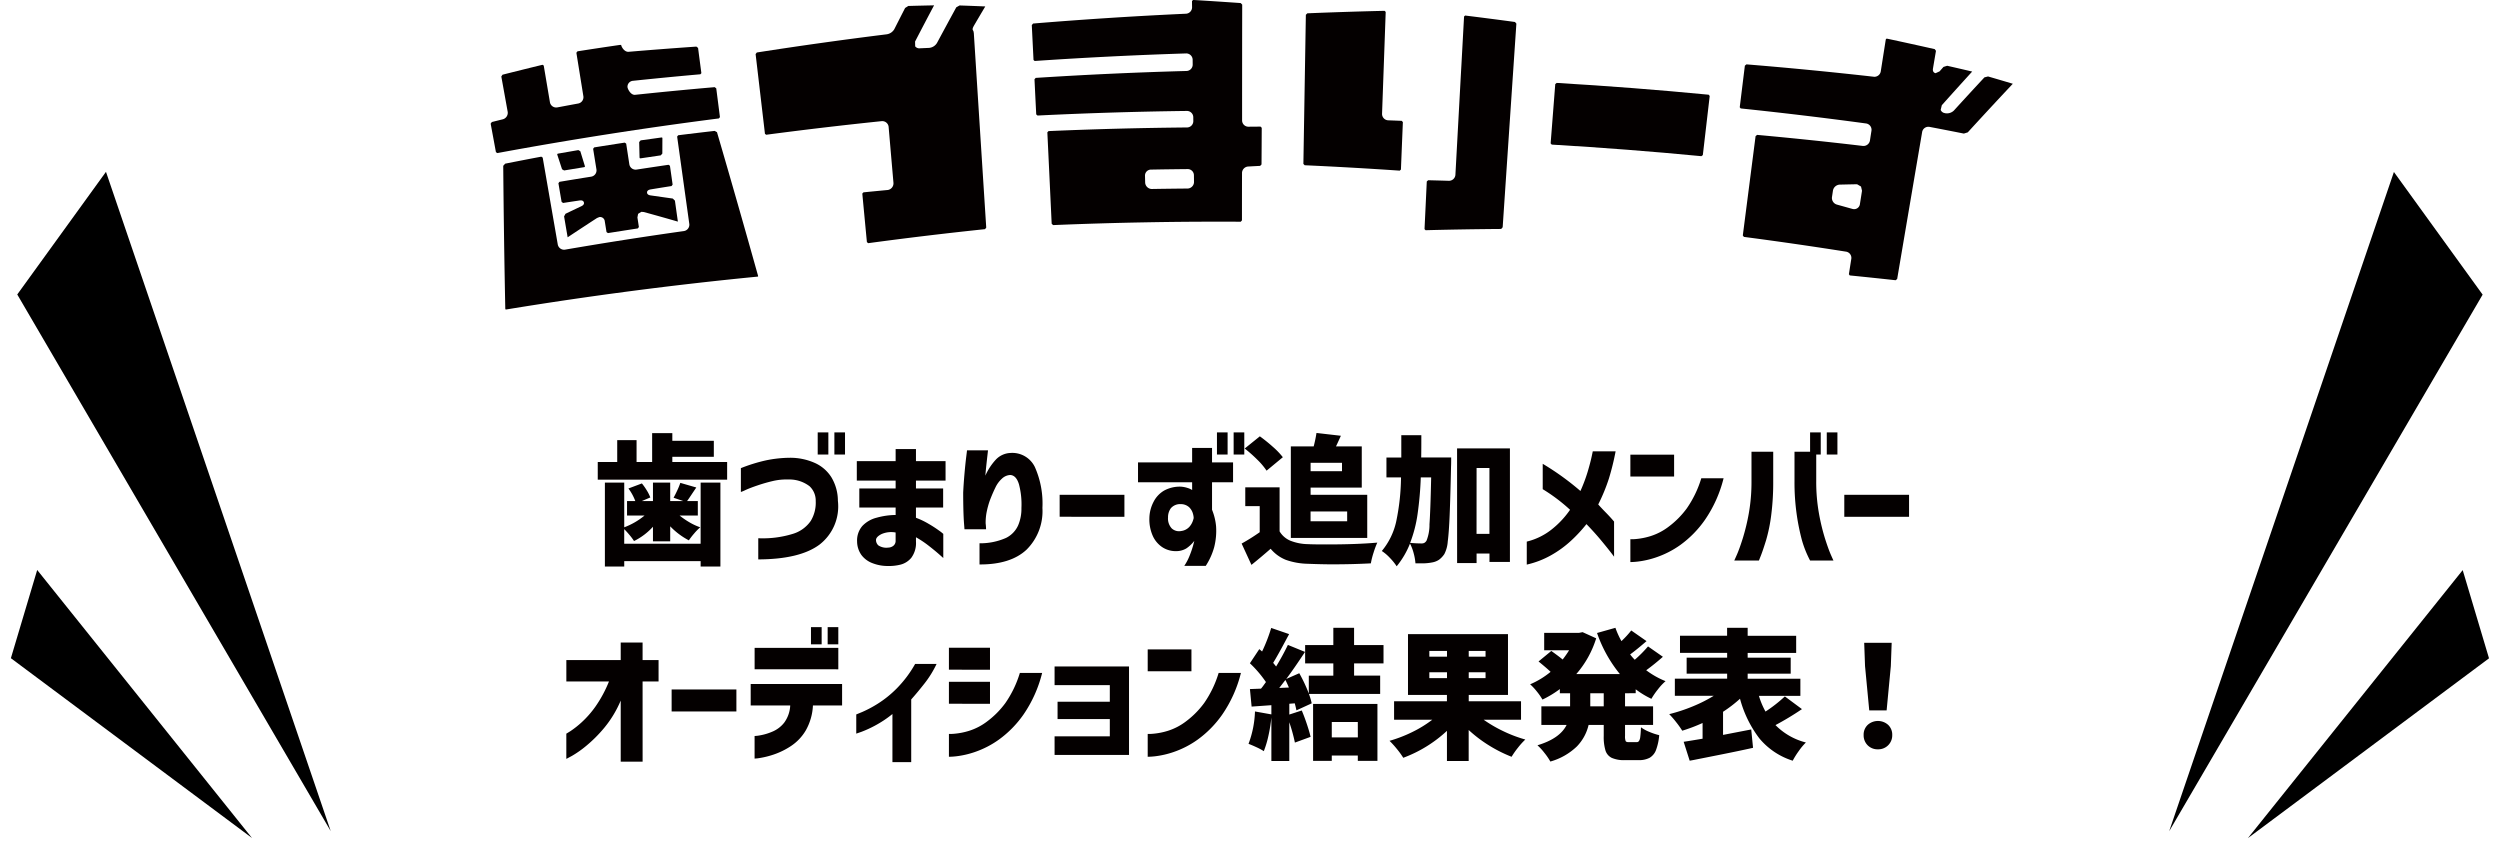
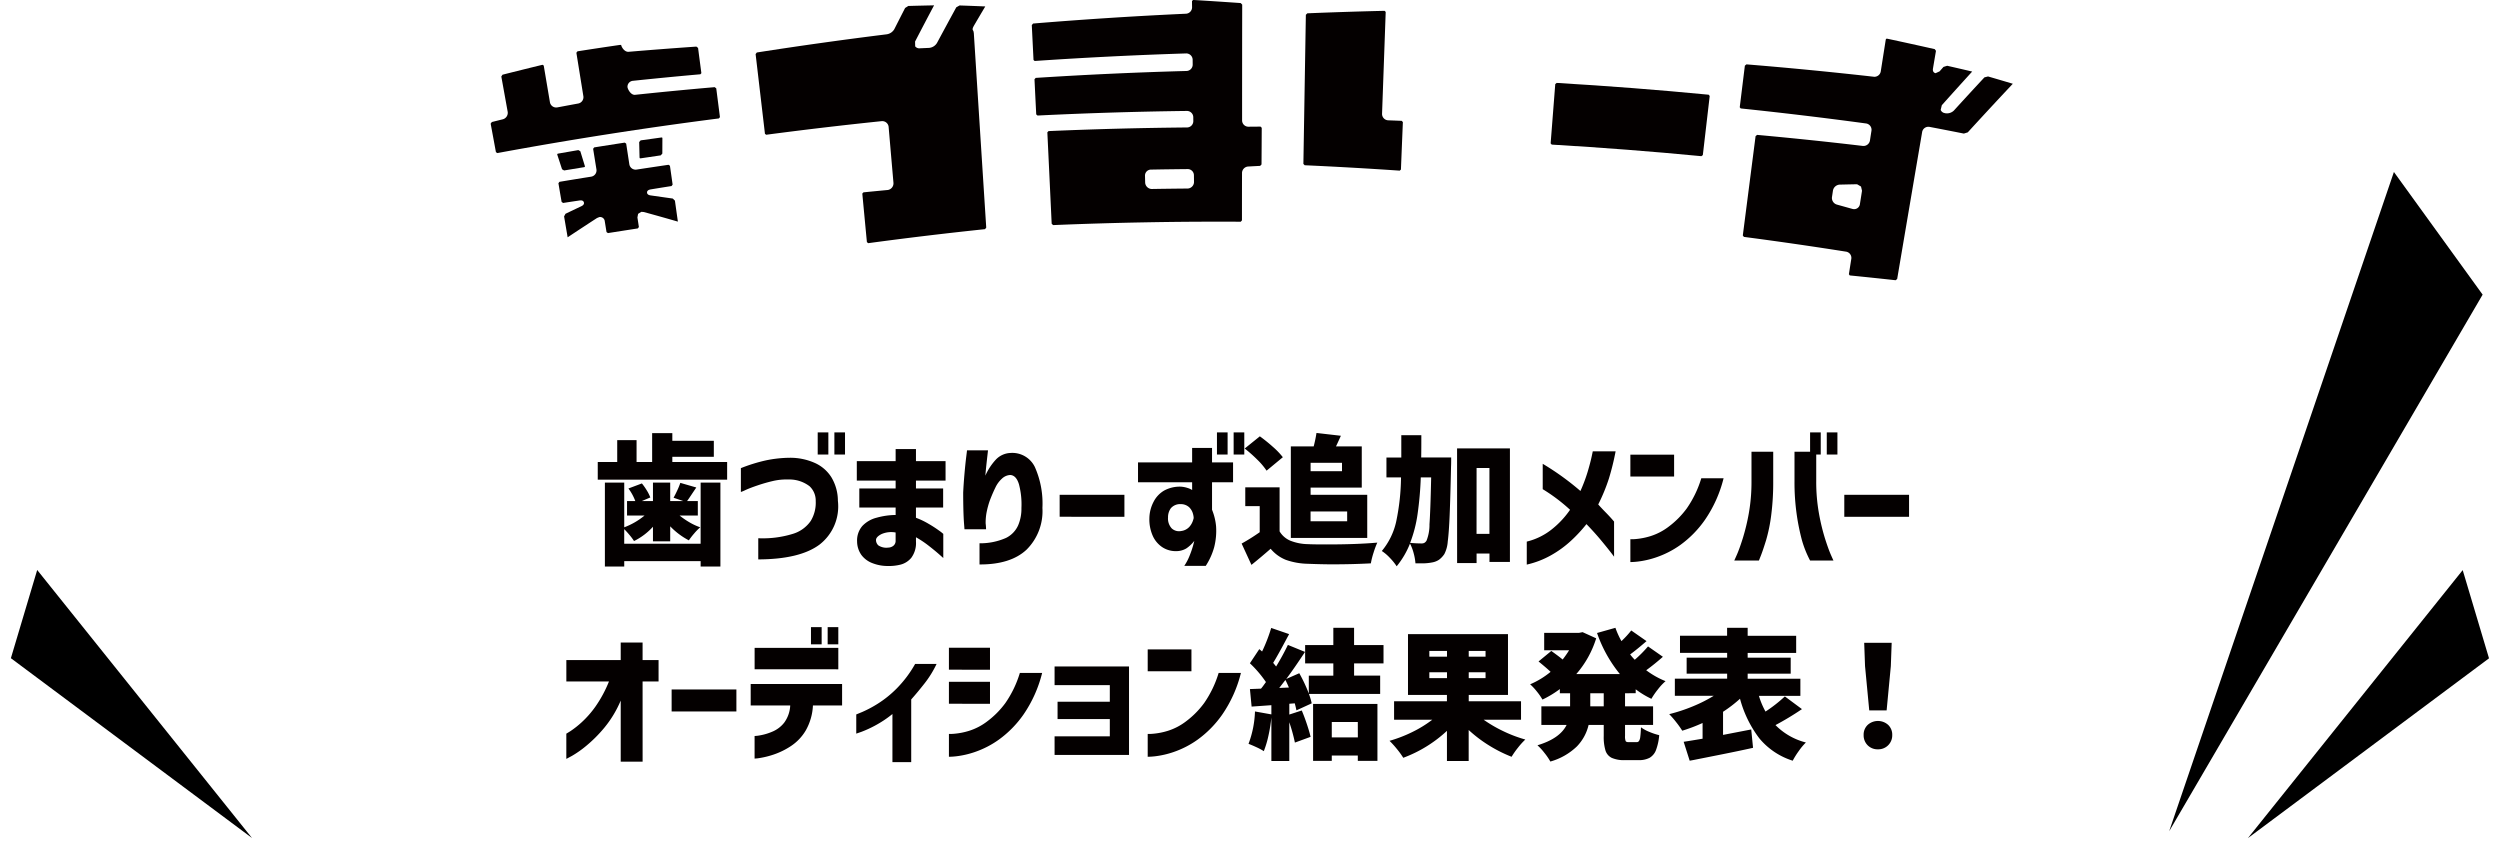
<svg xmlns="http://www.w3.org/2000/svg" width="321" height="109" viewBox="0 0 321 109">
  <defs>
    <clipPath id="clip-path">
      <rect id="長方形_7085" data-name="長方形 7085" width="45" height="89" transform="translate(-0.368 -0.189)" fill="none" stroke="#707070" stroke-width="1" />
    </clipPath>
    <clipPath id="clip-path-2">
      <rect id="長方形_7086" data-name="長方形 7086" width="45" height="89" transform="translate(0 0)" fill="none" stroke="#707070" stroke-width="1" />
    </clipPath>
  </defs>
  <g id="グループ_88661" data-name="グループ 88661" transform="translate(-27 -84)">
    <g id="グループ_87931" data-name="グループ 87931" transform="translate(91 79)">
      <g id="グループ_87928" data-name="グループ 87928" transform="translate(-2 52)">
        <path id="パス_16875" data-name="パス 16875" d="M-74.673-11.682h7.038v2.268H-84.249v-2.268h2.5V-14.49h2.484v2.808h2V-15.39h2.592v.99h5.328v2.052h-5.328Zm3.636,2.646H-68.5V1.746h-2.538v-.7h-9.81v.7h-2.484V-9.036h2.484v5.742a9.084,9.084,0,0,0,2.61-1.512h-2.25V-6.66h1.062a6.574,6.574,0,0,0-.882-1.62l1.728-.648a7.869,7.869,0,0,1,.63.9,5.216,5.216,0,0,1,.45.9l-1.1.468h1.44V-9.036h2.214V-6.66h1.692l-1.26-.432q.234-.414.486-.963A8.541,8.541,0,0,0-73.647-9l2.052.594-.414.612q-.63.954-.774,1.134H-71.4v1.854h-2.34a10.046,10.046,0,0,0,1.269.873,7.628,7.628,0,0,0,1.377.639,7.024,7.024,0,0,0-.774.792,9.5,9.5,0,0,0-.684.882,9.28,9.28,0,0,1-2.394-1.8v1.926h-2.214V-3.366a8.168,8.168,0,0,1-2.43,1.836,7.491,7.491,0,0,0-.576-.774q-.36-.432-.684-.756v1.872h9.81Zm5.166,1.206v-3.06a20.853,20.853,0,0,1,3.222-1,15.723,15.723,0,0,1,3.114-.333,7.757,7.757,0,0,1,3.1.639,4.849,4.849,0,0,1,2.178,1.854A5.888,5.888,0,0,1-53.415-6.7a6.2,6.2,0,0,1-2.367,5.634Q-58.311.81-63.639.828V-1.89a13.077,13.077,0,0,0,4.392-.549A4.293,4.293,0,0,0-56.9-4.113a4.516,4.516,0,0,0,.639-2.547,2.526,2.526,0,0,0-.792-1.908,4.256,4.256,0,0,0-2.718-.864,7.571,7.571,0,0,0-2.016.2q-.99.234-1.944.558t-1.548.594A4.649,4.649,0,0,1-65.871-7.83Zm9.864-4.806V-15.48h1.368v2.844Zm2.142,0V-15.48H-52.5v2.844Zm3.2,6.8V-8.28H-46V-9.288h-4.986v-2.5H-46v-1.548h2.61v1.548h3.8v2.5h-3.8V-8.28H-39.9v2.448h-3.492v1.314a9.889,9.889,0,0,1,1.62.774,15.43,15.43,0,0,1,1.35.873,5.467,5.467,0,0,1,.54.423v3.1Q-39.9.63-40.419.171t-1.314-1.08a13.05,13.05,0,0,0-1.656-1.107v.558a3.181,3.181,0,0,1-.6,2.079,2.651,2.651,0,0,1-1.368.873,6.087,6.087,0,0,1-1.629.18,5.375,5.375,0,0,1-1.98-.36A3.138,3.138,0,0,1-50.4.252a3.037,3.037,0,0,1-.549-1.728,2.844,2.844,0,0,1,.666-1.98,3.808,3.808,0,0,1,1.845-1.071A9.43,9.43,0,0,1-46-4.878v-.954Zm3.672,5.148a1.112,1.112,0,0,0,.666-.207.79.79,0,0,0,.324-.6V-2.628a3.119,3.119,0,0,0-1.818.207q-.684.351-.7.747a.941.941,0,0,0,.3.7A1.85,1.85,0,0,0-46.989-.684Zm10.152-12.492h2.7q0,.018-.054.486t-.135,1.206q-.081.738-.153,1.566A7.469,7.469,0,0,1-33.12-12a2.723,2.723,0,0,1,1.827-.837,3.215,3.215,0,0,1,3.168,1.8,11.522,11.522,0,0,1,.972,5.256A6.963,6.963,0,0,1-29.2-.414q-2.052,1.908-6.03,1.89V-1.242a8.167,8.167,0,0,0,3.411-.693,3.3,3.3,0,0,0,1.557-1.629,5.43,5.43,0,0,0,.414-2.214,10.08,10.08,0,0,0-.315-3.033q-.351-1.161-1.125-1.2a1.662,1.662,0,0,0-1.062.468,3.565,3.565,0,0,0-.828,1.116q-.324.666-.585,1.323a8.984,8.984,0,0,0-.369,1.089q-.09.306-.2.855A7.2,7.2,0,0,0-34.443-3.8q.036.306.045.522t.009.234h-2.772q0-.018-.054-.7T-37.3-5.5q-.027-1.071-.027-2.259.054-1.116.162-2.358t.216-2.124Q-36.837-13.122-36.837-13.176Zm11.9,8.532V-7.47h8.316v2.826Zm17.01-4.428h-6.948v-2.556h6.948v-1.854h2.556v1.854h2.7v2.556h-2.7v3.528a7.365,7.365,0,0,1,.522,2.16A8.524,8.524,0,0,1-5.1-.738a8.639,8.639,0,0,1-1.08,2.394H-8.937a6.832,6.832,0,0,0,.7-1.35A12.379,12.379,0,0,0-7.8-.972q.144-.54.144-.576a4.387,4.387,0,0,1-1.017.963,2.52,2.52,0,0,1-1.251.351,3.164,3.164,0,0,1-1.818-.495A3.44,3.44,0,0,1-12.987-2.2a5.211,5.211,0,0,1-.432-2.3,4.7,4.7,0,0,1,.54-2.07,3.512,3.512,0,0,1,1.368-1.449,4.214,4.214,0,0,1,2.124-.495,3.539,3.539,0,0,1,.882.171,2.419,2.419,0,0,1,.576.261Zm.2,4.59-.018-.2a2.533,2.533,0,0,0-.144-.558,1.847,1.847,0,0,0-.414-.621,1.577,1.577,0,0,0-1.08-.405,1.561,1.561,0,0,0-1.278.531,1.95,1.95,0,0,0-.36,1.179,1.87,1.87,0,0,0,.468,1.4,1.387,1.387,0,0,0,1.224.342A1.714,1.714,0,0,0-8.307-3.33a2.259,2.259,0,0,0,.459-.756A3.458,3.458,0,0,0-7.731-4.482Zm2.988-8.154V-15.48h1.368v2.844Zm2.142,0V-15.48h1.368v2.844ZM7.677-13.68a17.4,17.4,0,0,0,.36-1.728l3.132.36q-.486,1.08-.63,1.368h3.312v5.292H7.281v.918h7.272v5.544H4.743V-13.68ZM1.629-10.566a8.706,8.706,0,0,0-1.179-1.4A17.979,17.979,0,0,0-1.179-13.41L.765-14.976a21.145,21.145,0,0,1,1.683,1.359,9.567,9.567,0,0,1,1.269,1.323Zm9.684-1.008H7.281v1.08h4.032ZM3.3-2.772a2.912,2.912,0,0,0,1.386,1.2,6.419,6.419,0,0,0,2.268.441q.666.036,2.412.036,3.852,0,6.48-.234a11.067,11.067,0,0,0-.486,1.305,9.956,9.956,0,0,0-.342,1.359q-2.358.126-4.9.126-1.386,0-3.222-.072a8.954,8.954,0,0,1-2.781-.5A4.887,4.887,0,0,1,2.151-.54Q.855.594-.315,1.53l-1.26-2.736A25.444,25.444,0,0,0,.747-2.664V-6.012H-1.107V-8.424H3.3Zm8.676-2.556h-4.7v1.26h4.7Zm13.356-6.93q0,.846-.018,1.152-.09,4.122-.18,6.291t-.243,3.348A4.125,4.125,0,0,1,24.453.144a2.931,2.931,0,0,1-.675.72,2.269,2.269,0,0,1-.837.342,6.792,6.792,0,0,1-1.548.126h-.648A6.848,6.848,0,0,0,20.52.054a5.811,5.811,0,0,0-.477-1.26,10.915,10.915,0,0,1-1.71,2.916A7.032,7.032,0,0,0,17.469.639a5.671,5.671,0,0,0-1.044-.891,8.879,8.879,0,0,0,1.854-3.816A28.9,28.9,0,0,0,18.891-9.7H17.019v-2.556h1.908V-15.12H21.5q0,1.944-.018,2.862Zm.756-1.17h6.786V1.152H30.249V.072H28.593V1.3h-2.5Zm2.5,10.98h1.656v-8.46H28.593ZM21.429-9.7a44.545,44.545,0,0,1-.414,4.716,16.733,16.733,0,0,1-.954,3.69q.846.072,1.494.072a.687.687,0,0,0,.342-.081.8.8,0,0,0,.27-.279,5.492,5.492,0,0,0,.378-2.1q.126-1.755.216-6.021Zm13.608,11.2V-1.458a8.309,8.309,0,0,0,3.258-1.611,11.539,11.539,0,0,0,2.3-2.475,22.245,22.245,0,0,0-3.51-2.646v-3.258a34.257,34.257,0,0,1,4.842,3.492,20.145,20.145,0,0,0,.936-2.493q.342-1.161.495-1.872t.153-.729h2.934a32.74,32.74,0,0,1-.855,3.474,23.219,23.219,0,0,1-1.377,3.348q.414.468.972,1.035t1.062,1.161V.486q0-.018-.45-.6t-1.26-1.557q-.81-.972-1.836-2.034a18.593,18.593,0,0,1-1.989,2.142A13.493,13.493,0,0,1,38.133.306,11.5,11.5,0,0,1,35.037,1.494ZM57.447-9.594h2.862A16.36,16.36,0,0,1,57.9-4.23a13.491,13.491,0,0,1-3.141,3.2A11.951,11.951,0,0,1,51.669.558a11.463,11.463,0,0,1-2.385.549,8.99,8.99,0,0,1-.945.063V-1.764a5.659,5.659,0,0,0,.738-.027,9.01,9.01,0,0,0,1.845-.369A7.6,7.6,0,0,0,53.289-3.4a11.149,11.149,0,0,0,2.3-2.331A13.7,13.7,0,0,0,57.447-9.594ZM48.339-9.81v-2.808h5.616V-9.81ZM64.845.972H61.677q.018-.018.342-.756t.756-2.1A26.643,26.643,0,0,0,63.549-5.1a22.955,22.955,0,0,0,.342-4.131V-13h2.79v3.762a32.9,32.9,0,0,1-.261,4.41,20.544,20.544,0,0,1-.657,3.2q-.4,1.287-.657,1.944Zm9.576,0H71.415a13.541,13.541,0,0,1-1.044-2.6,28.268,28.268,0,0,1-.657-3.2,28.972,28.972,0,0,1-.3-4.41V-13h2.79v3.762A22.956,22.956,0,0,0,72.549-5.1a26.643,26.643,0,0,0,.774,3.222q.432,1.359.756,2.1T74.421.972ZM71.415-12.636V-15.48h1.368v2.844Zm2.142,0V-15.48h1.368v2.844Zm2.25,7.992V-7.47h8.316v2.826ZM-78.489,26.8H-81.3V18.952a13.986,13.986,0,0,1-2.115,3.5,17.6,17.6,0,0,1-2.322,2.322,13.146,13.146,0,0,1-1.818,1.278q-.711.387-.729.387V23.2q.018,0,.558-.342a11.912,11.912,0,0,0,1.4-1.107A12.5,12.5,0,0,0-84.528,19.7,15.913,15.913,0,0,0-82.809,16.5h-5.472V13.75H-81.3V11.5h2.808v2.25h2.052V16.5h-2.052Zm3.726-6.444V17.53h8.316v2.826Zm15.228-.774h-5.076V16.828h11.736v2.754h-3.744a7.15,7.15,0,0,1-.918,3.2A6.127,6.127,0,0,1-59.454,24.8a9.5,9.5,0,0,1-2.2,1.08,10.875,10.875,0,0,1-1.746.441,4.966,4.966,0,0,1-.711.081v-2.9a4.59,4.59,0,0,0,.684-.081,7.08,7.08,0,0,0,1.575-.468,3.773,3.773,0,0,0,1.548-1.17A4.049,4.049,0,0,0-59.535,19.582Zm2.664-7.848V9.52H-55.5v2.214Zm2.142,0V9.52h1.368v2.214Zm-9.378,3.2V12.184h10.746v2.754Zm20.61-.684h2.754A13.147,13.147,0,0,1-42.3,16.765q-.927,1.179-1.7,2.043v8.046h-2.412V20.68a14.029,14.029,0,0,1-2.259,1.5,13.941,13.941,0,0,1-1.737.792l-.648.225V20.734l.765-.315a15.06,15.06,0,0,0,1.953-1.035A13.761,13.761,0,0,0-45.864,17.4,14.678,14.678,0,0,0-43.5,14.254Zm13.446,1.152h2.862A16.36,16.36,0,0,1-29.6,20.77a13.491,13.491,0,0,1-3.141,3.195,11.95,11.95,0,0,1-3.087,1.593,11.463,11.463,0,0,1-2.385.549,8.991,8.991,0,0,1-.945.063V23.236a5.659,5.659,0,0,0,.738-.027,9.01,9.01,0,0,0,1.845-.369A7.6,7.6,0,0,0-34.209,21.6a11.149,11.149,0,0,0,2.3-2.331A13.7,13.7,0,0,0-30.051,15.406Zm-9.108-.414V12.166h5.274v2.826Zm0,4.374V16.54h5.274v2.826Zm13.95,1.962V19.1H-18.5V16.972h-7.092V14.578h9.558V25.936h-9.558V23.542H-18.5V21.328Zm20.682-5.922h2.862A16.36,16.36,0,0,1-4.077,20.77a13.491,13.491,0,0,1-3.141,3.195,11.951,11.951,0,0,1-3.087,1.593,11.463,11.463,0,0,1-2.385.549,8.991,8.991,0,0,1-.945.063V23.236a5.659,5.659,0,0,0,.738-.027,9.011,9.011,0,0,0,1.845-.369A7.6,7.6,0,0,0-8.685,21.6a11.149,11.149,0,0,0,2.3-2.331A13.7,13.7,0,0,0-4.527,15.406Zm-9.108-.216V12.382h5.616V15.19Zm26.5-1.008v1.566h3.348v2.358H7.065a8.6,8.6,0,0,1,.36,1.206l-1.962.9q-.09-.432-.216-.9l-.7.054v1.386l1.6-.522q.342.81.657,1.755t.477,1.629l-2.016.738a21.191,21.191,0,0,0-.72-2.61V26.71h-2.3V21.13a20.024,20.024,0,0,1-.387,2.376,12.5,12.5,0,0,1-.585,1.944,7.165,7.165,0,0,0-.927-.5q-.6-.279-1.035-.441a12.886,12.886,0,0,0,.828-4.158l2.106.378V19.546l-2.538.18-.216-2.25,1.422-.054a6.2,6.2,0,0,0,.4-.522l.234-.324A14.666,14.666,0,0,0-.513,14.164L.693,12.346l.36.306a21.093,21.093,0,0,0,1.17-3.024l2.3.792-.234.432Q3.087,13.12,2.475,14.11l.378.468a31.339,31.339,0,0,0,1.512-2.772l2.2.9q-1.4,2.124-2.412,3.474l1.674-.738a19.044,19.044,0,0,1,1.224,2.61v-2.3H10.2V14.182H6.579V11.824H10.2V9.61h2.664v2.214h3.78v2.358Zm-8.37,3.1q-.252-.594-.45-.972-.576.756-.792,1.026ZM7.6,26.692V19.384h8.262v7.308h-2.52v-.684H10v.684Zm5.742-4.986H10v1.98h3.348Zm16.164-.288a17.293,17.293,0,0,0,2.52,1.467,17.117,17.117,0,0,0,2.826,1.071,9.019,9.019,0,0,0-.936,1.035,10.408,10.408,0,0,0-.828,1.179,17.714,17.714,0,0,1-2.9-1.458,17.154,17.154,0,0,1-2.61-1.98V26.71h-2.79V22.84A16.774,16.774,0,0,1,19.179,26.3a10.344,10.344,0,0,0-.828-1.143,11.661,11.661,0,0,0-.936-1.035,17.543,17.543,0,0,0,2.952-1.143A15.1,15.1,0,0,0,22.9,21.418h-4.9V19.042h6.786v-.81h-5V10.42H32.625v7.812h-5.04v.81H34.3v2.376ZM22.527,12.58v.738h2.268V12.58Zm7.218.738V12.58h-2.16v.738Zm-7.218,2.754h2.268v-.756H22.527Zm7.218,0v-.756h-2.16v.756Zm17.91,1.944V19.69h3.6v2.394h-3.6v1.4a1.665,1.665,0,0,0,.081.675q.081.135.4.135h.99a.37.37,0,0,0,.324-.153,1.306,1.306,0,0,0,.162-.54q.054-.387.09-1.215a4.839,4.839,0,0,0,1.089.594,7.773,7.773,0,0,0,1.251.414,7.038,7.038,0,0,1-.414,1.917,1.926,1.926,0,0,1-.819.99,2.892,2.892,0,0,1-1.413.3H47.637a3.913,3.913,0,0,1-1.683-.288,1.572,1.572,0,0,1-.81-.945,6.01,6.01,0,0,1-.225-1.863V22.084H42.975a5.888,5.888,0,0,1-1.5,2.754,8.048,8.048,0,0,1-3.411,1.944,7.971,7.971,0,0,0-.756-1.107,7.239,7.239,0,0,0-.9-.981q2.88-.864,3.744-2.61h-3.24V19.69H40.6V18.016H39.285v-.54a13.315,13.315,0,0,1-2.232,1.35,7.875,7.875,0,0,0-.72-1.035,7.062,7.062,0,0,0-.864-.927,10.646,10.646,0,0,0,2.628-1.6q-.486-.468-1.548-1.332l1.638-1.35q.954.684,1.458,1.1a12.723,12.723,0,0,0,.828-1.188h-3.2V10.258h4.482l.45-.09,1.746.792a12.72,12.72,0,0,1-2.556,4.59h5.6a17.16,17.16,0,0,1-2.934-5.274l2.358-.666a10.77,10.77,0,0,0,.774,1.71,12.422,12.422,0,0,0,1.26-1.368l1.962,1.368q-1.224,1.062-2.106,1.71a7.159,7.159,0,0,0,.594.684A16.4,16.4,0,0,0,50.607,12l1.908,1.332q-1.08.954-2.142,1.728a10.749,10.749,0,0,0,2.484,1.4,7.186,7.186,0,0,0-.981,1.053,9.96,9.96,0,0,0-.837,1.215,11.277,11.277,0,0,1-2.016-1.224v.5ZM44.919,19.69V18.016H43.191V19.69Zm25.452.36a37.077,37.077,0,0,1-3.4,2.052,8.358,8.358,0,0,0,3.906,2.232,7.791,7.791,0,0,0-.909,1.089,10.44,10.44,0,0,0-.783,1.251,9.117,9.117,0,0,1-4.293-2.88,14.629,14.629,0,0,1-2.475-5.076,16.933,16.933,0,0,1-2.178,1.674v2.97l3.618-.7.234,2.358q-1.854.414-4.257.891l-3.393.675-.486.09-.774-2.43q.36-.054.693-.108l.657-.108,1.08-.18V21.832a21.268,21.268,0,0,1-2.61.99,12.113,12.113,0,0,0-.783-1.1,11.651,11.651,0,0,0-.891-1.026,21.339,21.339,0,0,0,3.033-1,18.444,18.444,0,0,0,2.691-1.359h-5v-2.2h6.714V15.5h-5.2V13.444h5.2v-.612H54.711v-2.2h6.048V9.61H63.4v1.026h6.228v2.2H63.4v.612h5.526V15.5H63.4v.648h6.768v2.2H64.845a10.057,10.057,0,0,0,.846,2.016,17.867,17.867,0,0,0,2.484-1.944Zm8.64.162-.54-5.688-.108-2.988h3.528l-.108,2.988-.54,5.688Zm1.116,5a1.774,1.774,0,0,1-1.323-.522,1.8,1.8,0,0,1-.513-1.314,1.722,1.722,0,0,1,.522-1.3,1.965,1.965,0,0,1,2.628,0,1.722,1.722,0,0,1,.522,1.3,1.785,1.785,0,0,1-1.836,1.836Z" transform="translate(99 24)" fill="#040000" />
      </g>
      <g id="グループ_87929" data-name="グループ 87929" transform="translate(-1 5)">
        <path id="パス_16513" data-name="パス 16513" d="M140.084,2.485l-.422.265q-.695,1.356-1.383,2.715a1.349,1.349,0,0,1-1,.668q-8.349,1.036-16.656,2.333l-.157.206q.6,5.12,1.2,10.238l.157.119q7.394-.978,14.815-1.746a.825.825,0,0,1,.907.725q.308,3.6.622,7.2a.866.866,0,0,1-.709.91c-1.05.1-2.1.2-3.146.306l-.146.157q.292,3.118.59,6.231l.168.138q7.483-1.011,15-1.8l.154-.2q-.8-12.485-1.594-24.977l-.051-.254-.051-.084c-.1-.157-.062-.308.187-.733q.69-1.178,1.386-2.35-1.648-.069-3.3-.127h0l-.422.238q-1.25,2.29-2.482,4.586a1.313,1.313,0,0,1-.991.625l-1.215.054a.659.659,0,0,1-.59-.252l-.014-.614q1.206-2.331,2.439-4.65-1.645.033-3.289.079" transform="translate(-86.446 -1.726)" fill="#040000" />
        <path id="パス_16514" data-name="パス 16514" d="M266.751,0l-.135.13c0,.273.005.549.011.823a.83.83,0,0,1-.842.81q-9.8.451-19.574,1.259l-.165.2q.11,2.237.222,4.48l.149.127q9.7-.662,19.425-.969a.823.823,0,0,1,.858.79l.006.655a.819.819,0,0,1-.828.809Q256.2,9.378,246.55,10l-.157.178q.109,2.254.222,4.51l.17.146q9.575-.471,19.157-.59a.815.815,0,0,1,.839.79l.005.522a.815.815,0,0,1-.82.809q-8.884.081-17.768.466l-.154.16q.28,5.867.555,11.735l.184.176q12.043-.5,24.094-.433l.154-.179q0-3.045.008-6.088a.844.844,0,0,1,.8-.823q.764-.044,1.527-.081l.178-.184q.016-2.355.027-4.707l-.151-.149c-.514,0-1.029.005-1.543.011h0a.81.81,0,0,1-.828-.8q0-7.439.014-14.877l-.192-.2q-3.058-.215-6.115-.4m.119,23.38a.85.85,0,0,1-.788.834h-.021q-2.315.02-4.632.059a.866.866,0,0,1-.831-.82c-.008-.3-.014-.59-.022-.885a.767.767,0,0,1,.769-.785h.054c1.543-.03,3.089-.049,4.634-.065a.794.794,0,0,1,.825.769c.006.3.008.6.011.893" transform="translate(-176.564 0.001)" fill="#040000" />
        <path id="パス_16515" data-name="パス 16515" d="M481.237,66.344l-.035-.03Z" transform="translate(-345.314 -47.587)" fill="#040000" />
        <path id="パス_16516" data-name="パス 16516" d="M502.243,39.214q-9.745-.938-19.509-1.513l-.181.151q-.3,3.8-.593,7.612l.141.157q9.611.565,19.217,1.486l.184-.143q.443-3.792.882-7.588l-.135-.162" transform="translate(-345.858 -27.054)" fill="#040000" />
        <path id="パス_16517" data-name="パス 16517" d="M480.871,65.772l0-.005Z" transform="translate(-345.074 -47.195)" fill="#040000" />
        <path id="パス_16518" data-name="パス 16518" d="M481.79,66.735l-.07-.019Z" transform="translate(-345.686 -47.876)" fill="#040000" />
        <path id="パス_16519" data-name="パス 16519" d="M67.724,62.869l-.192.217.048,2,.035.079.084.016c.866-.13,1.73-.257,2.6-.384l.206-.228q0-.99.008-1.981l-.03-.076L70.4,62.5q-1.336.179-2.674.371" transform="translate(-48.461 -44.849)" fill="#040000" />
        <path id="パス_16520" data-name="パス 16520" d="M42.2,71.264c0-.319.363-.376.482-.4q1.332-.219,2.664-.428l.141-.187c-.114-.807-.227-1.611-.344-2.417l-.178-.127q-2.046.3-4.093.614a.819.819,0,0,1-.942-.666l-.406-2.664-.187-.13q-1.961.3-3.922.614l-.135.182c.143.885.284,1.773.428,2.658a.817.817,0,0,1-.693.92q-2.03.321-4.058.661l-.133.179q.2,1.2.411,2.4l.192.135q1.039-.163,2.084-.317c.119-.019.482-.073.579.23s-.233.463-.344.514q-1.011.479-2.014.961l-.181.339q.227,1.34.457,2.68,1.876-1.246,3.774-2.477l.292-.117a.6.6,0,0,1,.7.533c.076.463.149.928.225,1.391l.184.13q1.916-.3,3.839-.6l.132-.181q-.093-.613-.187-1.226l.087-.463.414-.26.319.025q2.193.6,4.375,1.232-.191-1.344-.379-2.691l-.276-.271q-1.409-.2-2.823-.4c-.119-.016-.482-.068-.482-.387" transform="translate(-22.122 -46.547)" fill="#040000" />
        <path id="パス_16521" data-name="パス 16521" d="M32.991,68.24q-1.316.227-2.629.457l-.073.043-.008.081c.208.628.411,1.256.617,1.881l.265.154q1.295-.215,2.588-.425l.076-.04.005-.084q-.292-.959-.587-1.917Z" transform="translate(-21.73 -48.969)" fill="#040000" />
-         <path id="パス_16522" data-name="パス 16522" d="M28.185,60.077l-.133.171q.78,5.607,1.562,11.215a.826.826,0,0,1-.69.915q-7.642,1.076-15.254,2.385a.825.825,0,0,1-.945-.658q-.966-5.579-1.936-11.158l-.178-.122q-2.323.438-4.643.9L5.723,64q.077,9.177.263,18.337l.021.095.076.019Q22.2,79.808,38.4,78.227l.046-.027,0-.062Q35.862,68.9,33.168,59.682l-.3-.165q-2.343.268-4.683.56" transform="translate(-4.107 -42.71)" fill="#040000" />
        <path id="パス_16523" data-name="パス 16523" d="M29.441,29.685q-.236-1.847-.474-3.692l-.2-.157q-5.108.443-10.21.983c-.533.065-.94-.672-.988-.988a.764.764,0,0,1,.718-.812q4.32-.455,8.64-.836h0l.13-.143q-.215-1.62-.425-3.24l-.217-.171q-4.344.3-8.687.666c-.539.054-.928-.6-.974-.885l-.006.005-.167,0q-2.721.394-5.433.82l-.141.184q.451,2.8.9,5.593a.829.829,0,0,1-.7.931q-1.311.24-2.62.487a.816.816,0,0,1-.972-.633l-.8-4.735-.152-.1q-2.574.625-5.14,1.275l-.154.23q.41,2.27.82,4.545a.863.863,0,0,1-.666.961c-.455.111-.912.225-1.367.338L0,30.524q.341,1.827.677,3.657l.181.119Q15.029,31.681,29.3,29.852Z" transform="translate(0 -14.645)" fill="#040000" />
        <path id="パス_16524" data-name="パス 16524" d="M379.96,4.926q-4.962.114-9.918.319l-.187.192-.317,19.143.168.173q6.111.276,12.2.693l.157-.141q.122-3.049.249-6.093l-.154-.162q-.861-.036-1.719-.065a.822.822,0,0,1-.8-.831q.236-6.545.468-13.088l-.138-.141" transform="translate(-265.183 -3.535)" fill="#040000" />
-         <path id="パス_16525" data-name="パス 16525" d="M429.837,7.064l-.143.122q-.17,3.131-.341,6.261c-.019.317-.035.636-.054.953q-.358,6.562-.715,13.118a.828.828,0,0,1-.853.766q-1.324-.04-2.647-.073l-.176.16q-.142,3.057-.29,6.115l.135.143q4.848-.126,9.707-.162l.192-.217q.877-13.075,1.76-26.146l-.179-.211q-3.2-.434-6.394-.828" transform="translate(-304.709 -5.069)" fill="#040000" />
        <path id="パス_16526" data-name="パス 16526" d="M586.85,17.57l-.108.021-.054.09q-.325,2.054-.647,4.114a.826.826,0,0,1-.964.658q-8.141-.918-16.282-1.581l-.2.171-.658,5.336.125.152q8.048.84,16.077,1.927a.819.819,0,0,1,.714.917c-.068.43-.135.858-.2,1.289a.843.843,0,0,1-.939.679q-6.768-.8-13.543-1.416l-.2.162q-.82,6.379-1.64,12.752l.141.184q6.566.861,13.112,1.895a.81.81,0,0,1,.679.915q-.158.995-.311,1.984l.111.154q2.944.293,5.888.617l.2-.16q1.6-9.444,3.21-18.889a.81.81,0,0,1,.953-.639q2.2.419,4.4.858l.5-.157Q600.08,26.47,603,23.363c-1.058-.317-2.122-.631-3.183-.939h0l-.463.119q-1.973,2.12-3.917,4.255a1.278,1.278,0,0,1-1.094.352l-.065-.014-.04-.011a.661.661,0,0,1-.5-.406l.144-.6q1.937-2.168,3.9-4.323-1.6-.378-3.211-.744h0l-.476.149-.5.571-.511.233c-.07-.011-.422-.1-.336-.6.127-.755.257-1.513.384-2.268l-.154-.219q-3.057-.69-6.121-1.345m-3.492,21.26a.746.746,0,0,1-.866.62l-.1-.021q-.987-.276-1.973-.55a.886.886,0,0,1-.647-.961c.043-.284.086-.566.127-.85a.931.931,0,0,1,.883-.758q1.044-.025,2.09-.046l.143.008.487.287.127.539c-.089.577-.181,1.156-.273,1.732" transform="translate(-407.554 -12.608)" fill="#040000" />
      </g>
    </g>
    <g id="マスクグループ_87070" data-name="マスクグループ 87070" transform="translate(303.368 104.189)" clip-path="url(#clip-path)">
      <g id="グループ_88432" data-name="グループ 88432" transform="matrix(-0.996, -0.087, 0.087, -0.996, 40.985, 89.935)">
        <path id="パス_16831" data-name="パス 16831" d="M34.108,0,0,72.157l12.722,14.7Z" transform="translate(4.88 0)" />
        <path id="パス_16832" data-name="パス 16832" d="M28.839,0,0,25.7,4.352,36.69Z" transform="translate(0 0)" />
      </g>
    </g>
    <g id="マスクグループ_87071" data-name="マスクグループ 87071" transform="translate(27 104)" clip-path="url(#clip-path-2)">
      <g id="グループ_88445" data-name="グループ 88445" transform="matrix(0.996, -0.087, 0.087, 0.996, -3.924, 3.594)">
-         <path id="パス_16833" data-name="パス 16833" d="M34.108,86.861,0,14.7,12.722,0Z" transform="translate(4.88 0)" />
        <path id="パス_16834" data-name="パス 16834" d="M28.839,36.69,0,10.992,4.352,0Z" transform="translate(0 50.171)" />
      </g>
    </g>
  </g>
</svg>